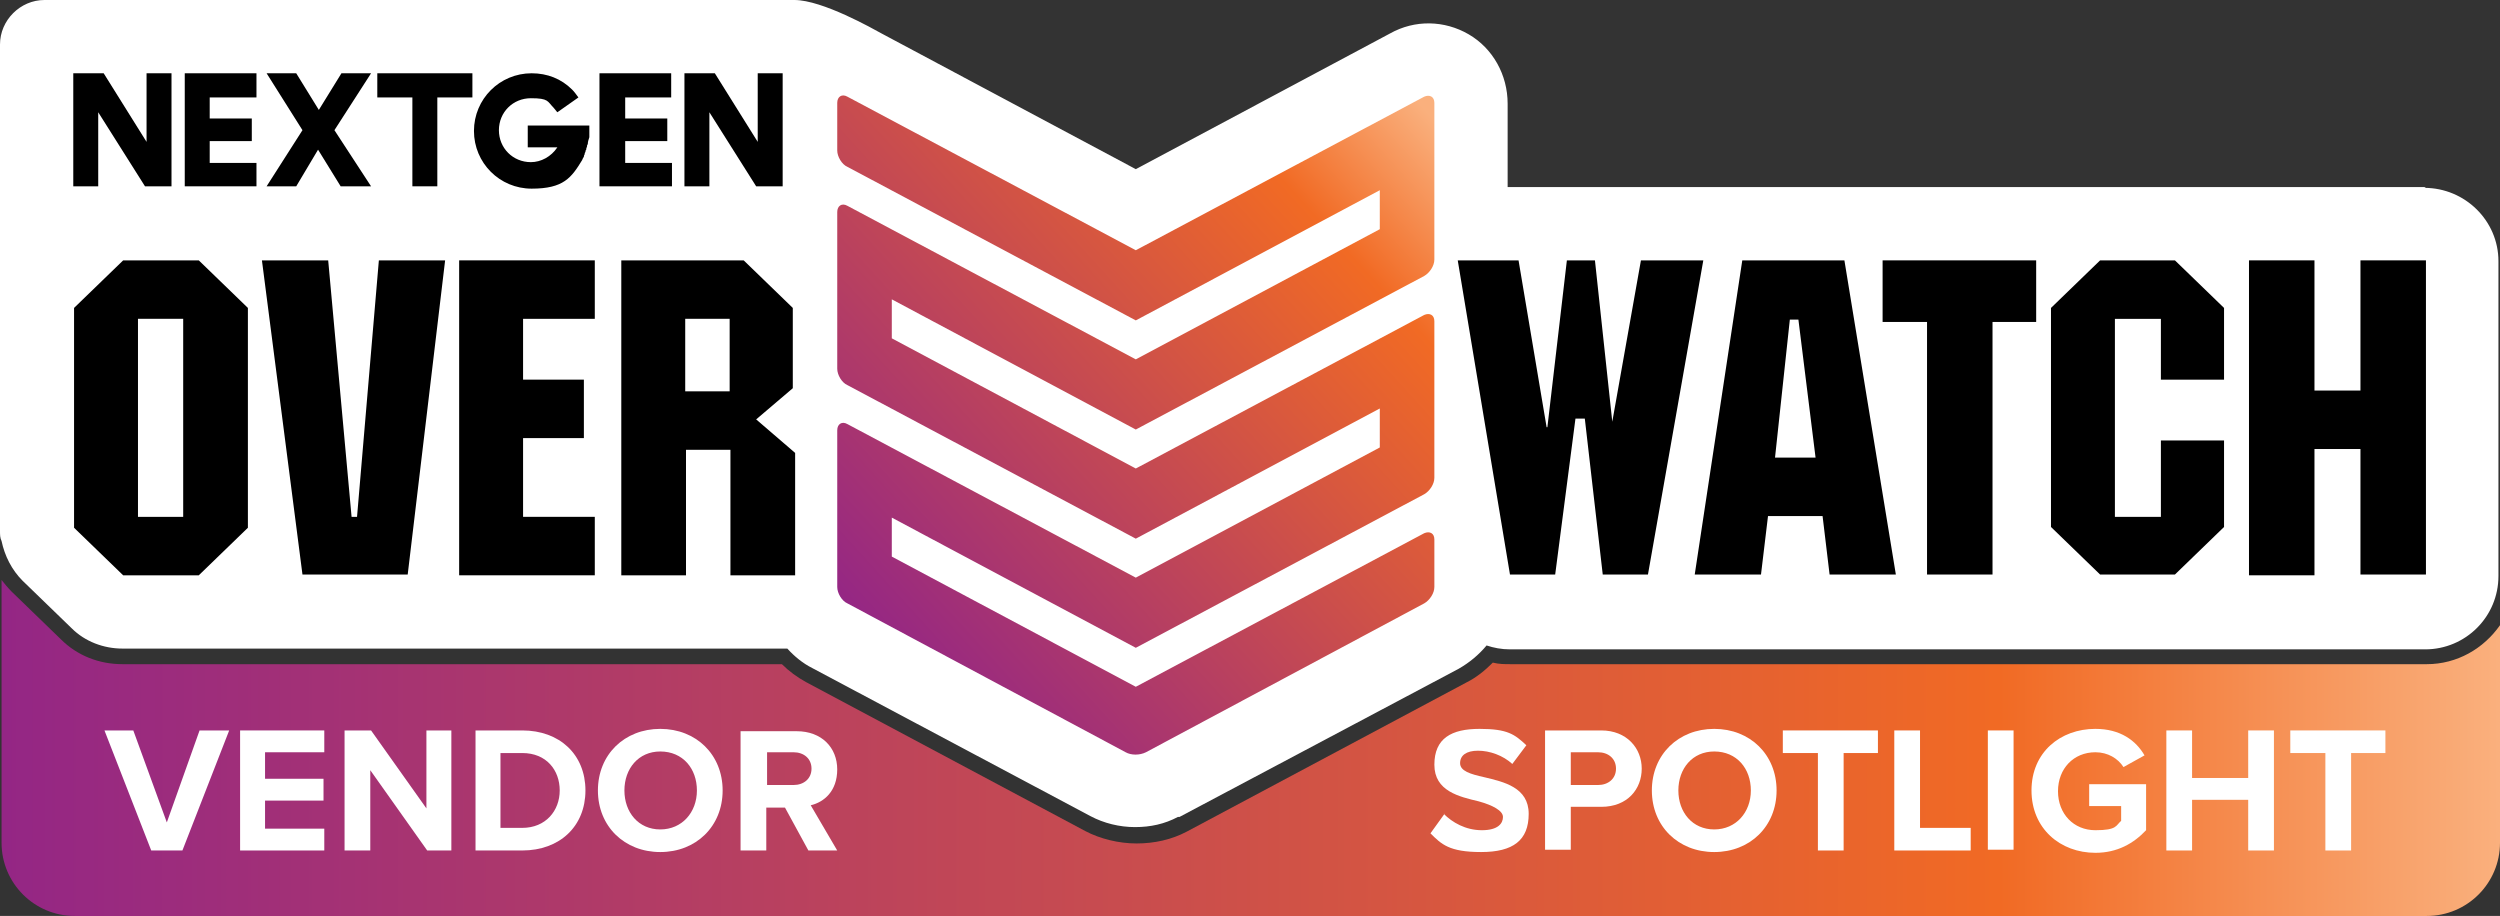
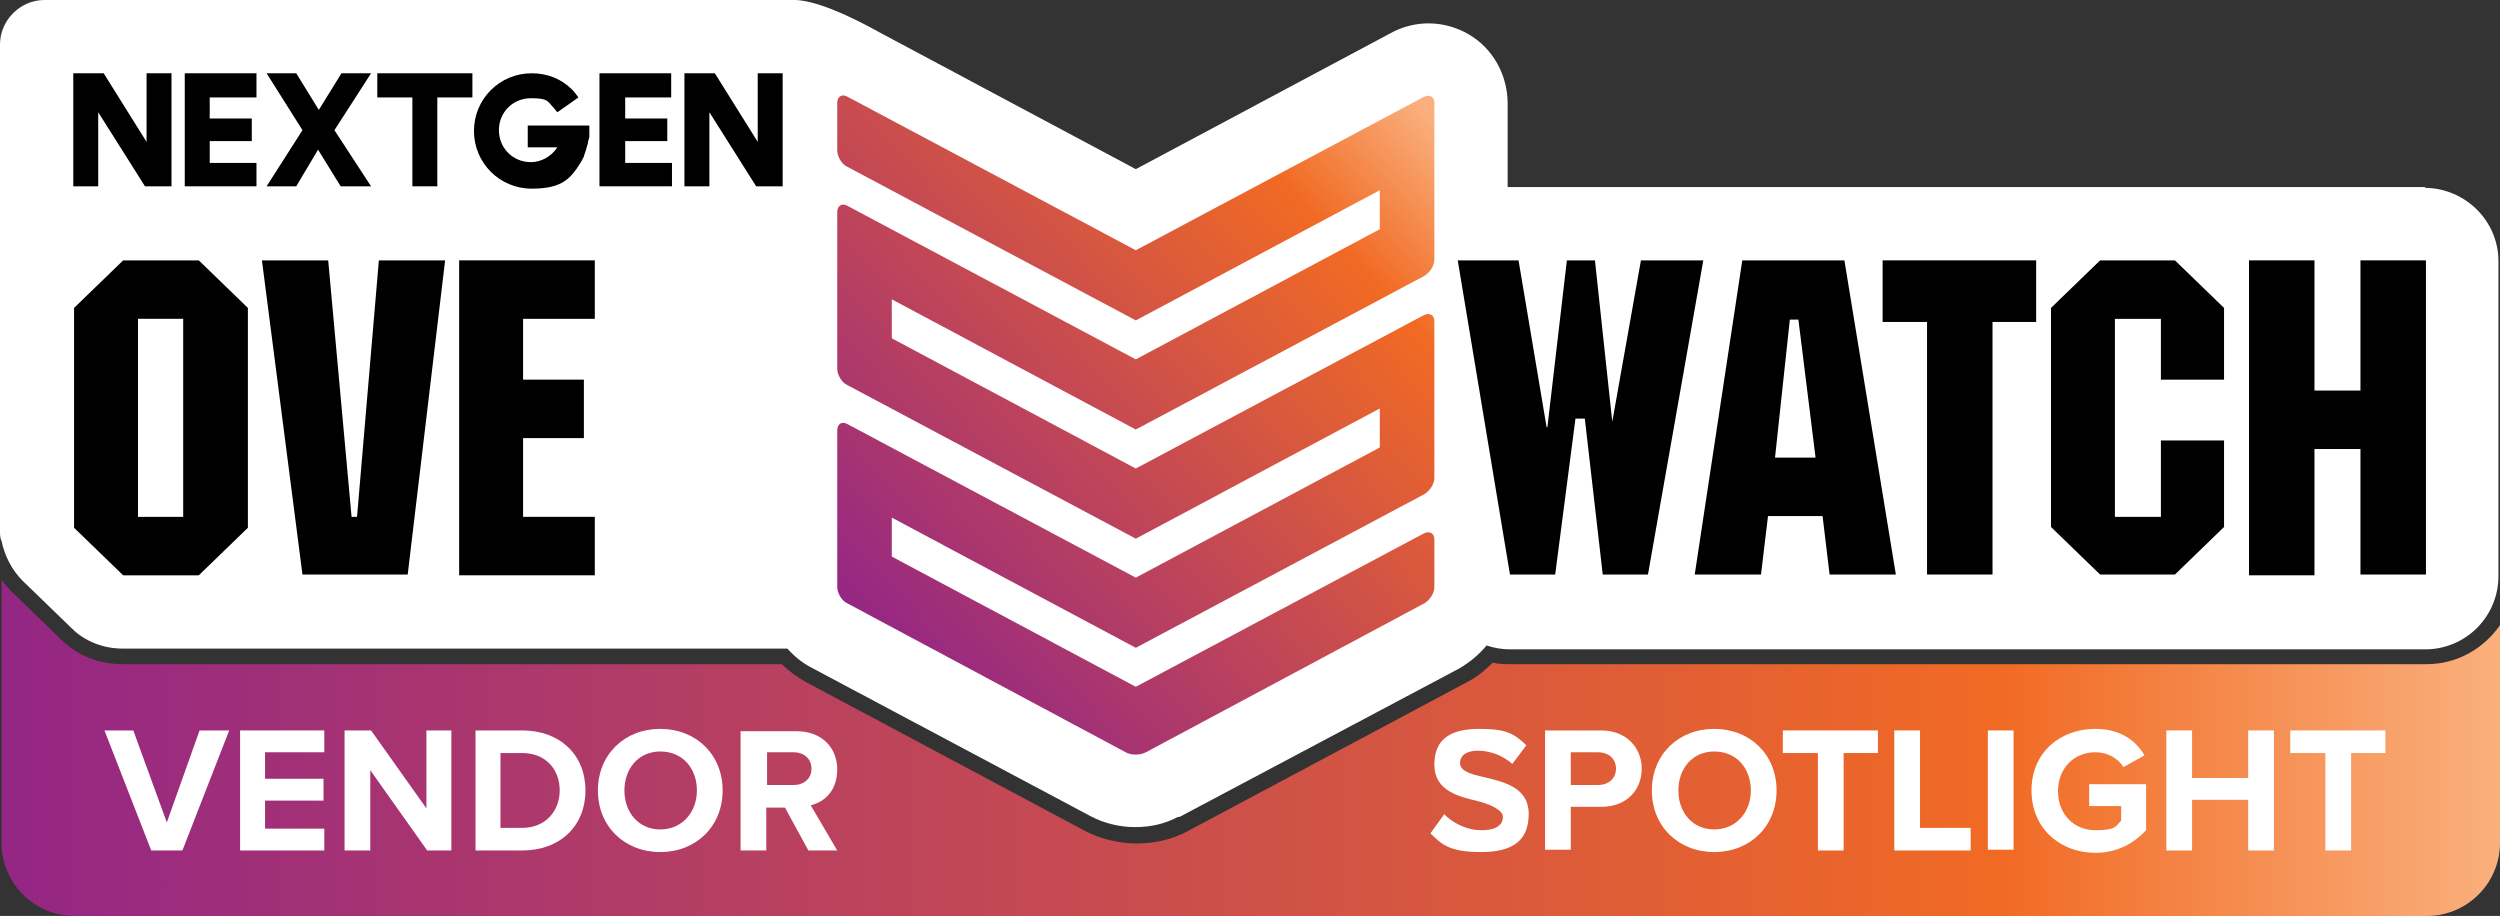
<svg xmlns="http://www.w3.org/2000/svg" xmlns:xlink="http://www.w3.org/1999/xlink" id="Layer_1" data-name="Layer 1" version="1.1" viewBox="0 0 320.7 117.5">
  <rect x="0" y="0" width="320.7" height="117.5" fill="#333333" stroke="none" />
  <defs>
    <style>
      .cls-1 {
        fill: url(#linear-gradient);
      }

      .cls-1, .cls-2, .cls-3, .cls-4 {
        stroke-width: 0px;
      }

      .cls-2 {
        fill: #000;
      }

      .cls-3 {
        fill: url(#linear-gradient-2);
      }

      .cls-4 {
        fill: #fff;
      }
    </style>
    <linearGradient id="linear-gradient" x1=".1" y1="95.9" x2="320.6" y2="95.9" gradientUnits="userSpaceOnUse">
      <stop offset="0" stop-color="#942685" />
      <stop offset=".8" stop-color="#f16a24" />
      <stop offset="1" stop-color="#fab07d" />
    </linearGradient>
    <linearGradient id="linear-gradient-2" x1="108.5" y1="20.6" x2="181.2" y2="86.6" gradientTransform="translate(0 98.9) scale(1 -1)" xlink:href="#linear-gradient" />
  </defs>
  <path class="cls-1" d="M311.2,85.2h-117.4c-.8,0-1.5,0-2.3-.2-1,1-2.1,1.9-3.3,2.5h0c0,0-36,19.2-36,19.2-1.9,1-4.1,1.5-6.4,1.5s-4.7-.6-6.6-1.6l-35.8-19.1c-1.1-.6-2.2-1.4-3.1-2.3H15.7c-3,0-5.8-1.1-7.9-3.2l-6.3-6.1c-.5-.5-.9-1-1.3-1.5v33.7c0,5.2,4.2,9.4,9.4,9.4h301.7c5.2,0,9.4-4.2,9.4-9.4v-27.9c-2.1,3-5.5,5-9.4,5Z" />
  <g>
    <polygon class="cls-4" points="13.4 93.7 17.1 93.7 21.4 105.5 25.6 93.7 29.4 93.7 23.4 109.1 19.4 109.1 13.4 93.7" />
    <polygon class="cls-4" points="30.8 93.7 41.6 93.7 41.6 96.5 34 96.5 34 99.9 41.5 99.9 41.5 102.7 34 102.7 34 106.3 41.6 106.3 41.6 109.1 30.8 109.1 30.8 93.7" />
    <polygon class="cls-4" points="47.5 98.8 47.5 109.1 44.2 109.1 44.2 93.7 47.6 93.7 54.7 103.7 54.7 93.7 57.9 93.7 57.9 109.1 54.8 109.1 47.5 98.8" />
    <path class="cls-4" d="M61,93.7h6c4.8,0,8.1,3.1,8.1,7.7s-3.3,7.7-8.1,7.7h-6v-15.3ZM67,106.2c3,0,4.8-2.2,4.8-4.8s-1.7-4.8-4.8-4.8h-2.8v9.6h2.8Z" />
    <path class="cls-4" d="M84.7,93.5c4.6,0,8,3.3,8,7.9s-3.4,7.9-8,7.9-8-3.3-8-7.9,3.4-7.9,8-7.9ZM84.7,96.4c-2.8,0-4.6,2.2-4.6,5s1.8,5,4.6,5,4.7-2.2,4.7-5-1.8-5-4.7-5Z" />
    <path class="cls-4" d="M100.7,103.6h-2.4v5.5h-3.3v-15.3h7.2c3.2,0,5.2,2.1,5.2,4.9s-1.7,4.2-3.4,4.6l3.4,5.8h-3.7l-3-5.5ZM101.8,96.5h-3.4v4.2h3.4c1.3,0,2.3-.8,2.3-2.1s-1-2.1-2.3-2.1Z" />
  </g>
  <g>
    <path class="cls-4" d="M185.2,104.4c1.1,1.1,2.8,2.1,4.9,2.1s2.7-.9,2.7-1.7-1.3-1.5-3.1-2c-2.5-.6-5.7-1.3-5.7-4.7s2.2-4.6,5.8-4.6,4.5.7,6,2.1l-1.8,2.4c-1.2-1.1-2.9-1.7-4.4-1.7s-2.3.6-2.3,1.6,1.3,1.4,3.1,1.8c2.5.6,5.7,1.3,5.7,4.7s-2,4.9-6.1,4.9-5.1-1-6.5-2.4l1.8-2.5Z" />
    <path class="cls-4" d="M198.2,93.7h7.2c3.3,0,5.2,2.3,5.2,4.9s-1.8,4.9-5.2,4.9h-3.9v5.5h-3.3v-15.3ZM205,96.5h-3.5v4.2h3.5c1.3,0,2.3-.8,2.3-2.1s-1-2.1-2.3-2.1Z" />
    <path class="cls-4" d="M219.9,93.5c4.6,0,8,3.3,8,7.9s-3.4,7.9-8,7.9-8-3.3-8-7.9,3.4-7.9,8-7.9ZM219.9,96.4c-2.8,0-4.6,2.2-4.6,5s1.8,5,4.6,5,4.7-2.2,4.7-5-1.8-5-4.7-5Z" />
    <polygon class="cls-4" points="233.2 96.6 228.7 96.6 228.7 93.7 240.9 93.7 240.9 96.6 236.5 96.6 236.5 109.1 233.2 109.1 233.2 96.6" />
    <polygon class="cls-4" points="243 93.7 246.3 93.7 246.3 106.2 252.8 106.2 252.8 109.1 243 109.1 243 93.7" />
    <rect class="cls-4" x="255" y="93.7" width="3.3" height="15.3" />
    <path class="cls-4" d="M268.8,93.5c3.2,0,5.2,1.5,6.3,3.4l-2.7,1.5c-.7-1.1-2-1.9-3.6-1.9-2.8,0-4.8,2.1-4.8,5s2,5,4.8,5,2.6-.6,3.3-1.2v-1.9h-4.1v-2.8h7.3v5.9c-1.6,1.7-3.7,2.9-6.5,2.9-4.5,0-8.2-3.1-8.2-8s3.7-7.9,8.2-7.9Z" />
    <polygon class="cls-4" points="288.4 102.6 281.2 102.6 281.2 109.1 277.9 109.1 277.9 93.7 281.2 93.7 281.2 99.8 288.4 99.8 288.4 93.7 291.7 93.7 291.7 109.1 288.4 109.1 288.4 102.6" />
    <polygon class="cls-4" points="298.3 96.6 293.8 96.6 293.8 93.7 306 93.7 306 96.6 301.6 96.6 301.6 109.1 298.3 109.1 298.3 96.6" />
  </g>
  <path class="cls-4" d="M311.2,24h-117.8v-10.7c0-3.7-1.9-7.1-5-8.9-3.1-1.8-6.9-1.9-10.1-.1l-32.6,17.4L113.1,4.3c-1.1-.6-7.6-4.3-11.2-4.3H5.7C2.6,0,0,2.6,0,5.7v62.4c0,.5,0,.9.2,1.3.4,1.9,1.3,3.7,2.7,5.1l6.3,6.1c1.7,1.7,4.1,2.6,6.5,2.6h85.3c.9,1,2,1.9,3.2,2.5h0l35.7,19c1.7.9,3.7,1.4,5.7,1.4s3.8-.4,5.5-1.3c0,0,0,0,.2,0l35.8-19h0c1.4-.8,2.6-1.8,3.6-3,.9.3,1.9.5,3,.5h117.4c5.2,0,9.4-4.2,9.4-9.4v-40.4c0-5.2-4.3-9.4-9.5-9.4Z" />
  <path class="cls-3" d="M182.7,68.4l-37,19.7-31.3-16.7v-5l31.3,16.7,37-19.7c.7-.4,1.3-1.3,1.3-2.1v-20.1c0-.8-.6-1.1-1.3-.8l-37,19.7-31.3-16.7v-5l31.3,16.7,37-19.7c.7-.4,1.3-1.3,1.3-2.1V13.2c0-.8-.6-1.1-1.3-.8l-37,19.7-37-19.7c-.7-.4-1.3,0-1.3.8v6.1c0,.8.6,1.8,1.3,2.1l37,19.7,31.3-16.7v5l-31.3,16.7-37-19.7c-.7-.4-1.3,0-1.3.8v20.1c0,.8.6,1.8,1.3,2.1l37,19.7,31.3-16.7v5l-31.3,16.7-37-19.7c-.7-.4-1.3,0-1.3.8v20.1c0,.8.6,1.8,1.3,2.1l35.7,19.1c.7.4,1.8.4,2.6,0l35.7-19.1c.7-.4,1.3-1.3,1.3-2.1v-6.1c0-.8-.6-1.1-1.3-.8Z" />
  <g>
    <path class="cls-2" d="M218.5,33.4l-7.1,40.3h-5.8l-2.3-20h-1.2l-2.6,20h-5.8l-6.7-40.3h7.8l3.6,21.4h.1l2.5-21.4h3.6l2.3,21.4h-.2l3.8-21.4h8Z" />
    <path class="cls-2" d="M236.6,33.4l6.6,40.3h-8.5l-.9-7.5h-7l-.9,7.5h-8.5l6.1-40.3h13.1ZM232.9,58.7l-2.2-17.7h-1.1l-1.9,17.7h5.2Z" />
    <path class="cls-2" d="M261.2,33.4v7.9h-5.6v32.4h-8.4v-32.4h-5.7v-7.9h19.7Z" />
    <path class="cls-2" d="M285.3,39.5v9.2h-8.1v-7.8h-5.9v25.4h5.9v-9.8h8.1v11.1l-6.3,6.1h-9.6l-6.3-6.1v-28.1l6.3-6.1h9.6l6.3,6.1Z" />
    <path class="cls-2" d="M311.2,33.4v40.3h-8.4v-16.1h-5.9v16.2h-8.4v-40.4h8.4v16.7h5.9v-16.7h8.4Z" />
  </g>
  <g>
    <path class="cls-2" d="M31.8,39.5v28.2l-6.3,6.1h-9.7l-6.3-6.1v-28.2l6.3-6.1h9.7l6.3,6.1ZM23.5,40.9h-5.8v25.4h5.8v-25.4Z" />
    <path class="cls-2" d="M57.1,33.4l-4.8,40.3h-13.5l-5.2-40.3h8.5l3,32.9h.7l2.8-32.9h8.5Z" />
    <path class="cls-2" d="M76.3,33.4v7.5h-9.2v7.8h7.8v7.5h-7.8v10.1h9.2v7.5h-17.4v-40.4h17.4Z" />
-     <path class="cls-2" d="M101.7,39.5v10.3l-4.7,4,5,4.3v15.7h-8.3v-16.1h-5.7v16.1h-8.3v-40.4h15.7l6.3,6.1ZM93.6,40.9h-5.7v9.3h5.7v-9.3Z" />
  </g>
  <g>
    <polygon class="cls-2" points="18.6 23.9 12.6 14.4 12.6 23.9 9.4 23.9 9.4 9.4 13.3 9.4 18.8 18.2 18.8 9.4 22 9.4 22 23.9 18.6 23.9" />
    <polygon class="cls-2" points="23.7 23.9 23.7 9.4 32.9 9.4 32.9 12.5 26.9 12.5 26.9 15.2 32.3 15.2 32.3 18.1 26.9 18.1 26.9 20.9 32.9 20.9 32.9 23.9 23.7 23.9" />
    <polygon class="cls-2" points="42.9 16.7 47.6 23.9 43.7 23.9 40.8 19.2 38 23.9 34.2 23.9 38.8 16.7 34.2 9.4 38 9.4 40.9 14.1 43.8 9.4 47.6 9.4 42.9 16.7" />
    <polygon class="cls-2" points="56.1 12.5 56.1 23.9 52.9 23.9 52.9 12.5 48.4 12.5 48.4 9.4 60.6 9.4 60.6 12.5 56.1 12.5" />
    <polygon class="cls-2" points="76.9 23.9 76.9 9.4 86.1 9.4 86.1 12.5 80.2 12.5 80.2 15.2 85.6 15.2 85.6 18.1 80.2 18.1 80.2 20.9 86.2 20.9 86.2 23.9 76.9 23.9" />
    <polygon class="cls-2" points="97 23.9 91 14.4 91 23.9 87.8 23.9 87.8 9.4 91.7 9.4 97.2 18.2 97.2 9.4 100.4 9.4 100.4 23.9 97 23.9" />
    <path class="cls-2" d="M67.7,16.1v2.8h3.8c-.8,1.2-2.1,1.9-3.4,1.9-2.3,0-4.1-1.8-4.1-4.1,0-2.3,1.8-4.1,4.1-4.1s2.1.4,2.9,1.2c.2.2.3.4.5.6l2.7-1.9c-.3-.4-.5-.7-.8-1-1.4-1.4-3.2-2.1-5.2-2.1-4.1,0-7.4,3.3-7.4,7.4,0,4.1,3.3,7.4,7.4,7.4s5.1-1.4,6.5-3.7c0-.1.1-.2.2-.4,0,0,0-.2.1-.3,0-.1,0-.2.1-.3,0-.1,0-.2.1-.3,0-.1,0-.2.1-.4,0-.1,0-.2.1-.3,0-.3.1-.6.2-.9,0-.3,0-.6,0-.9s0-.4,0-.6h-7.8Z" />
  </g>
</svg>